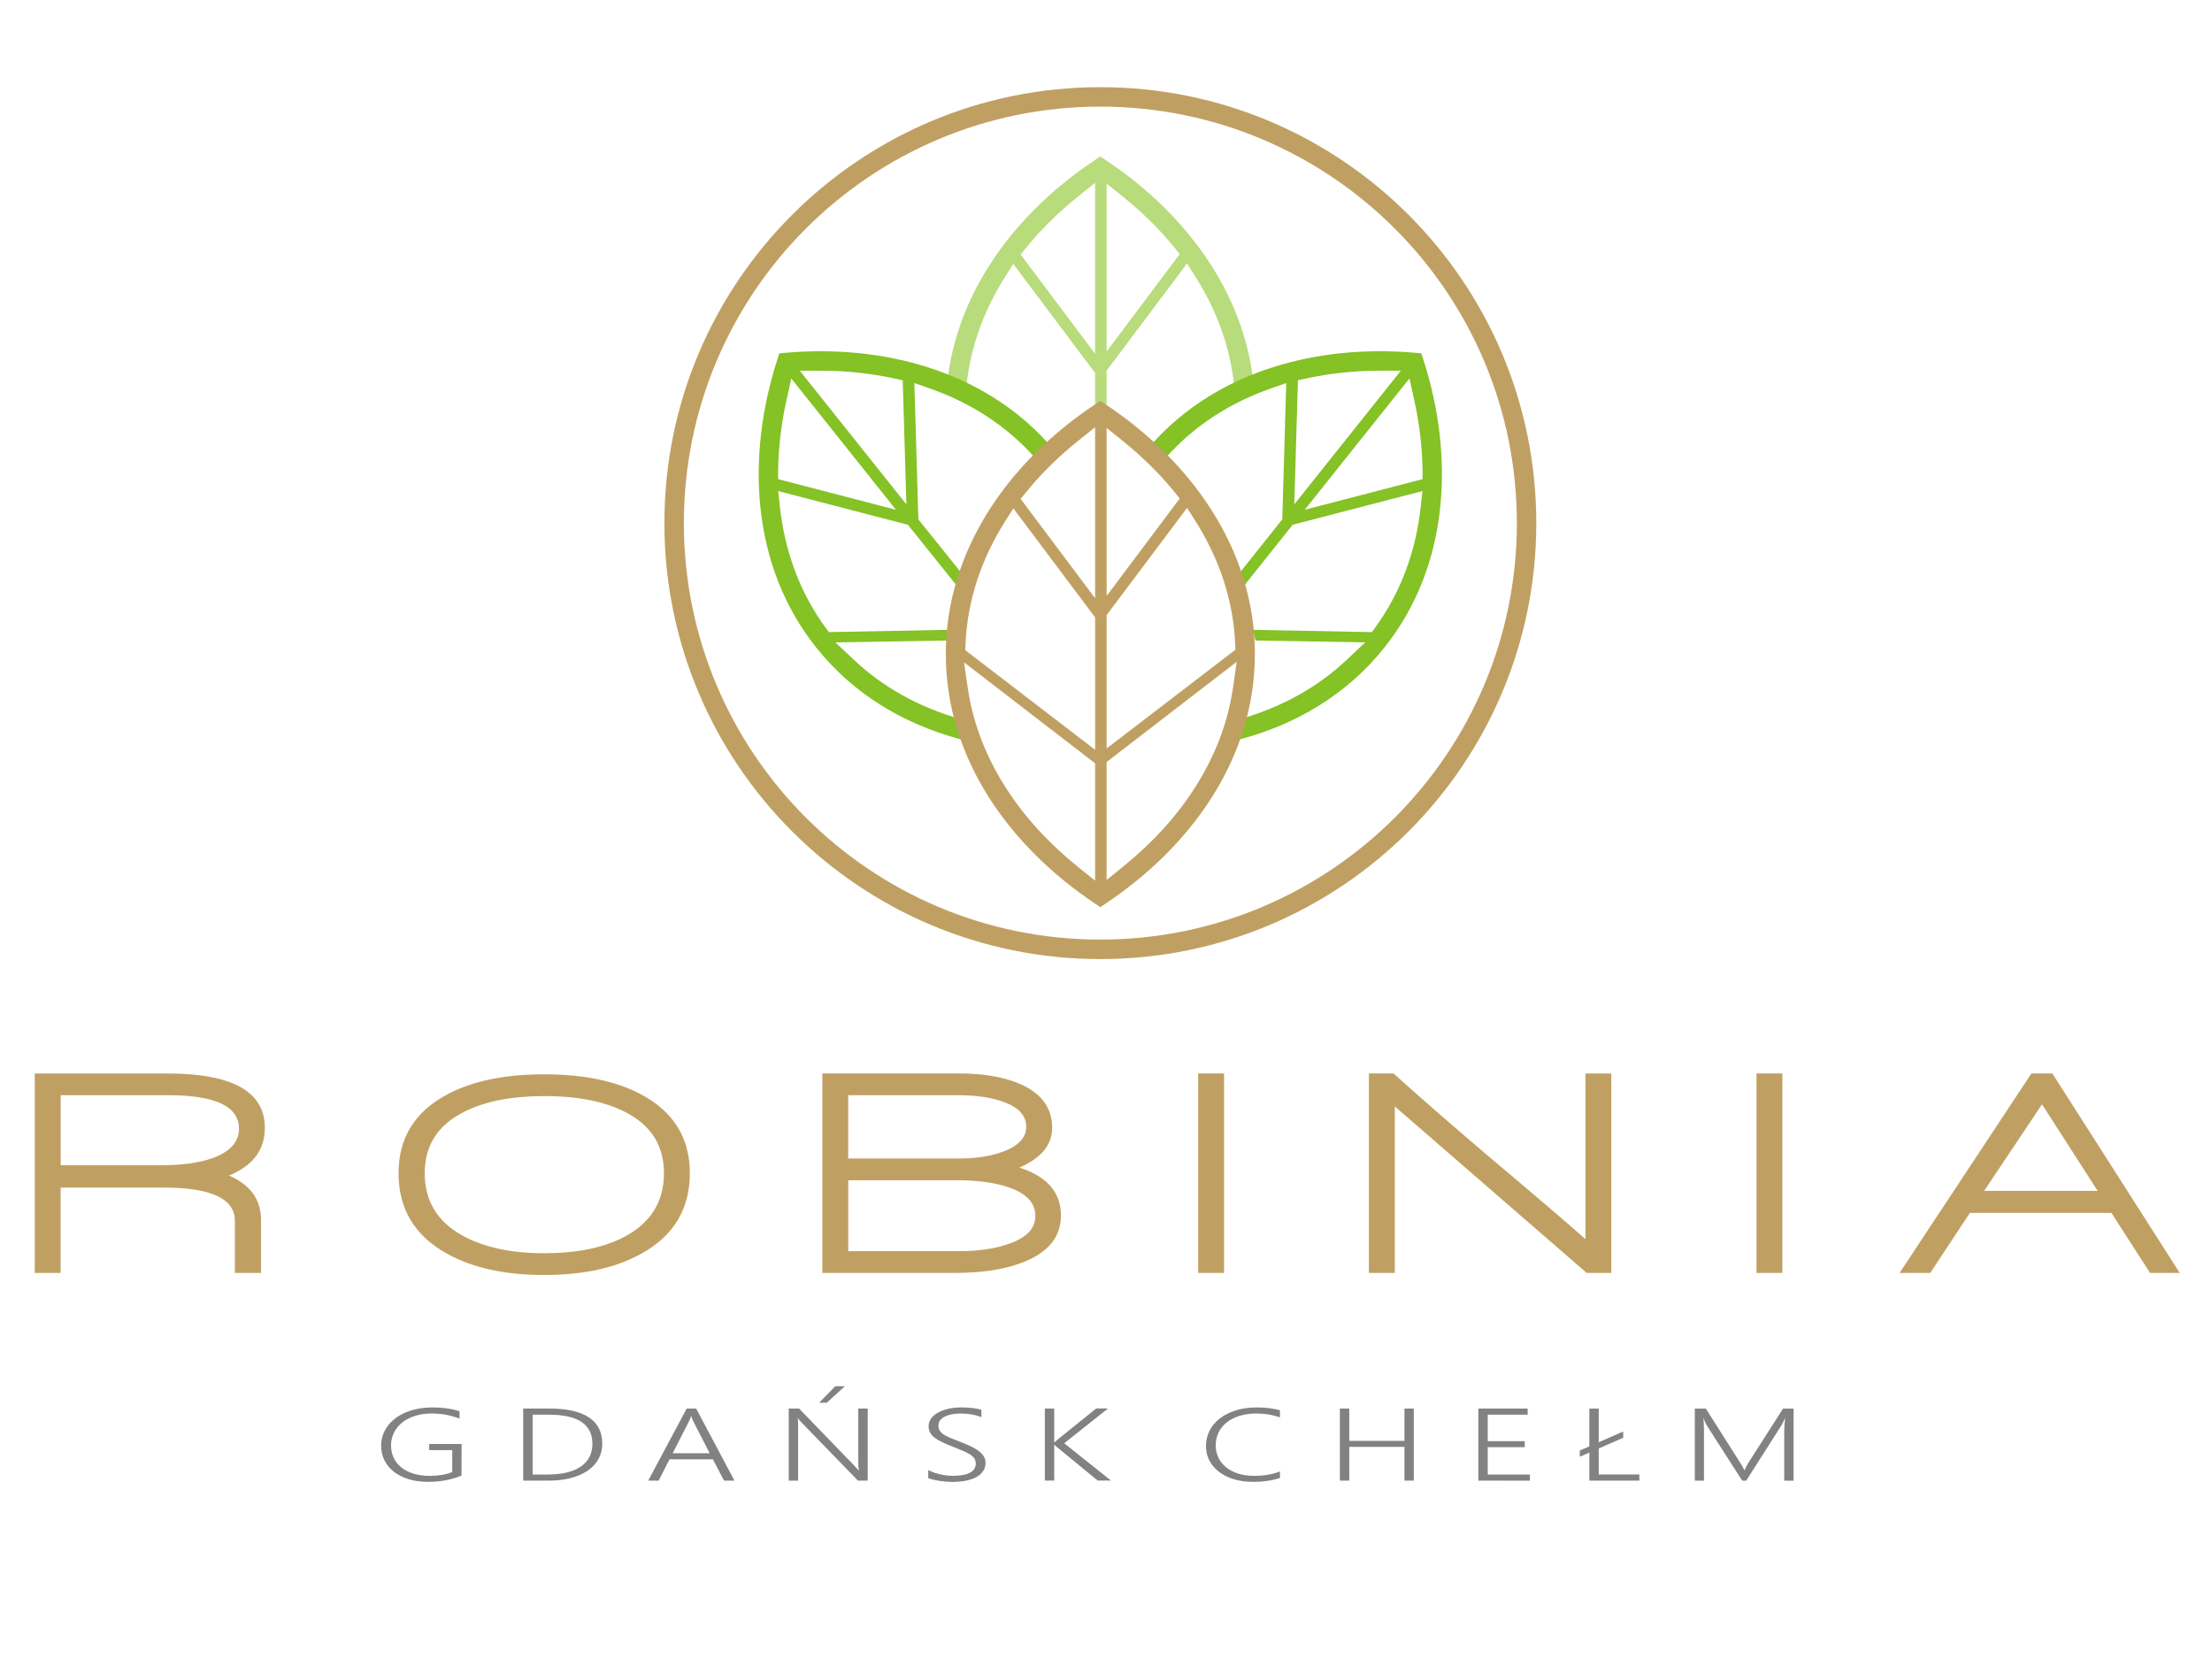
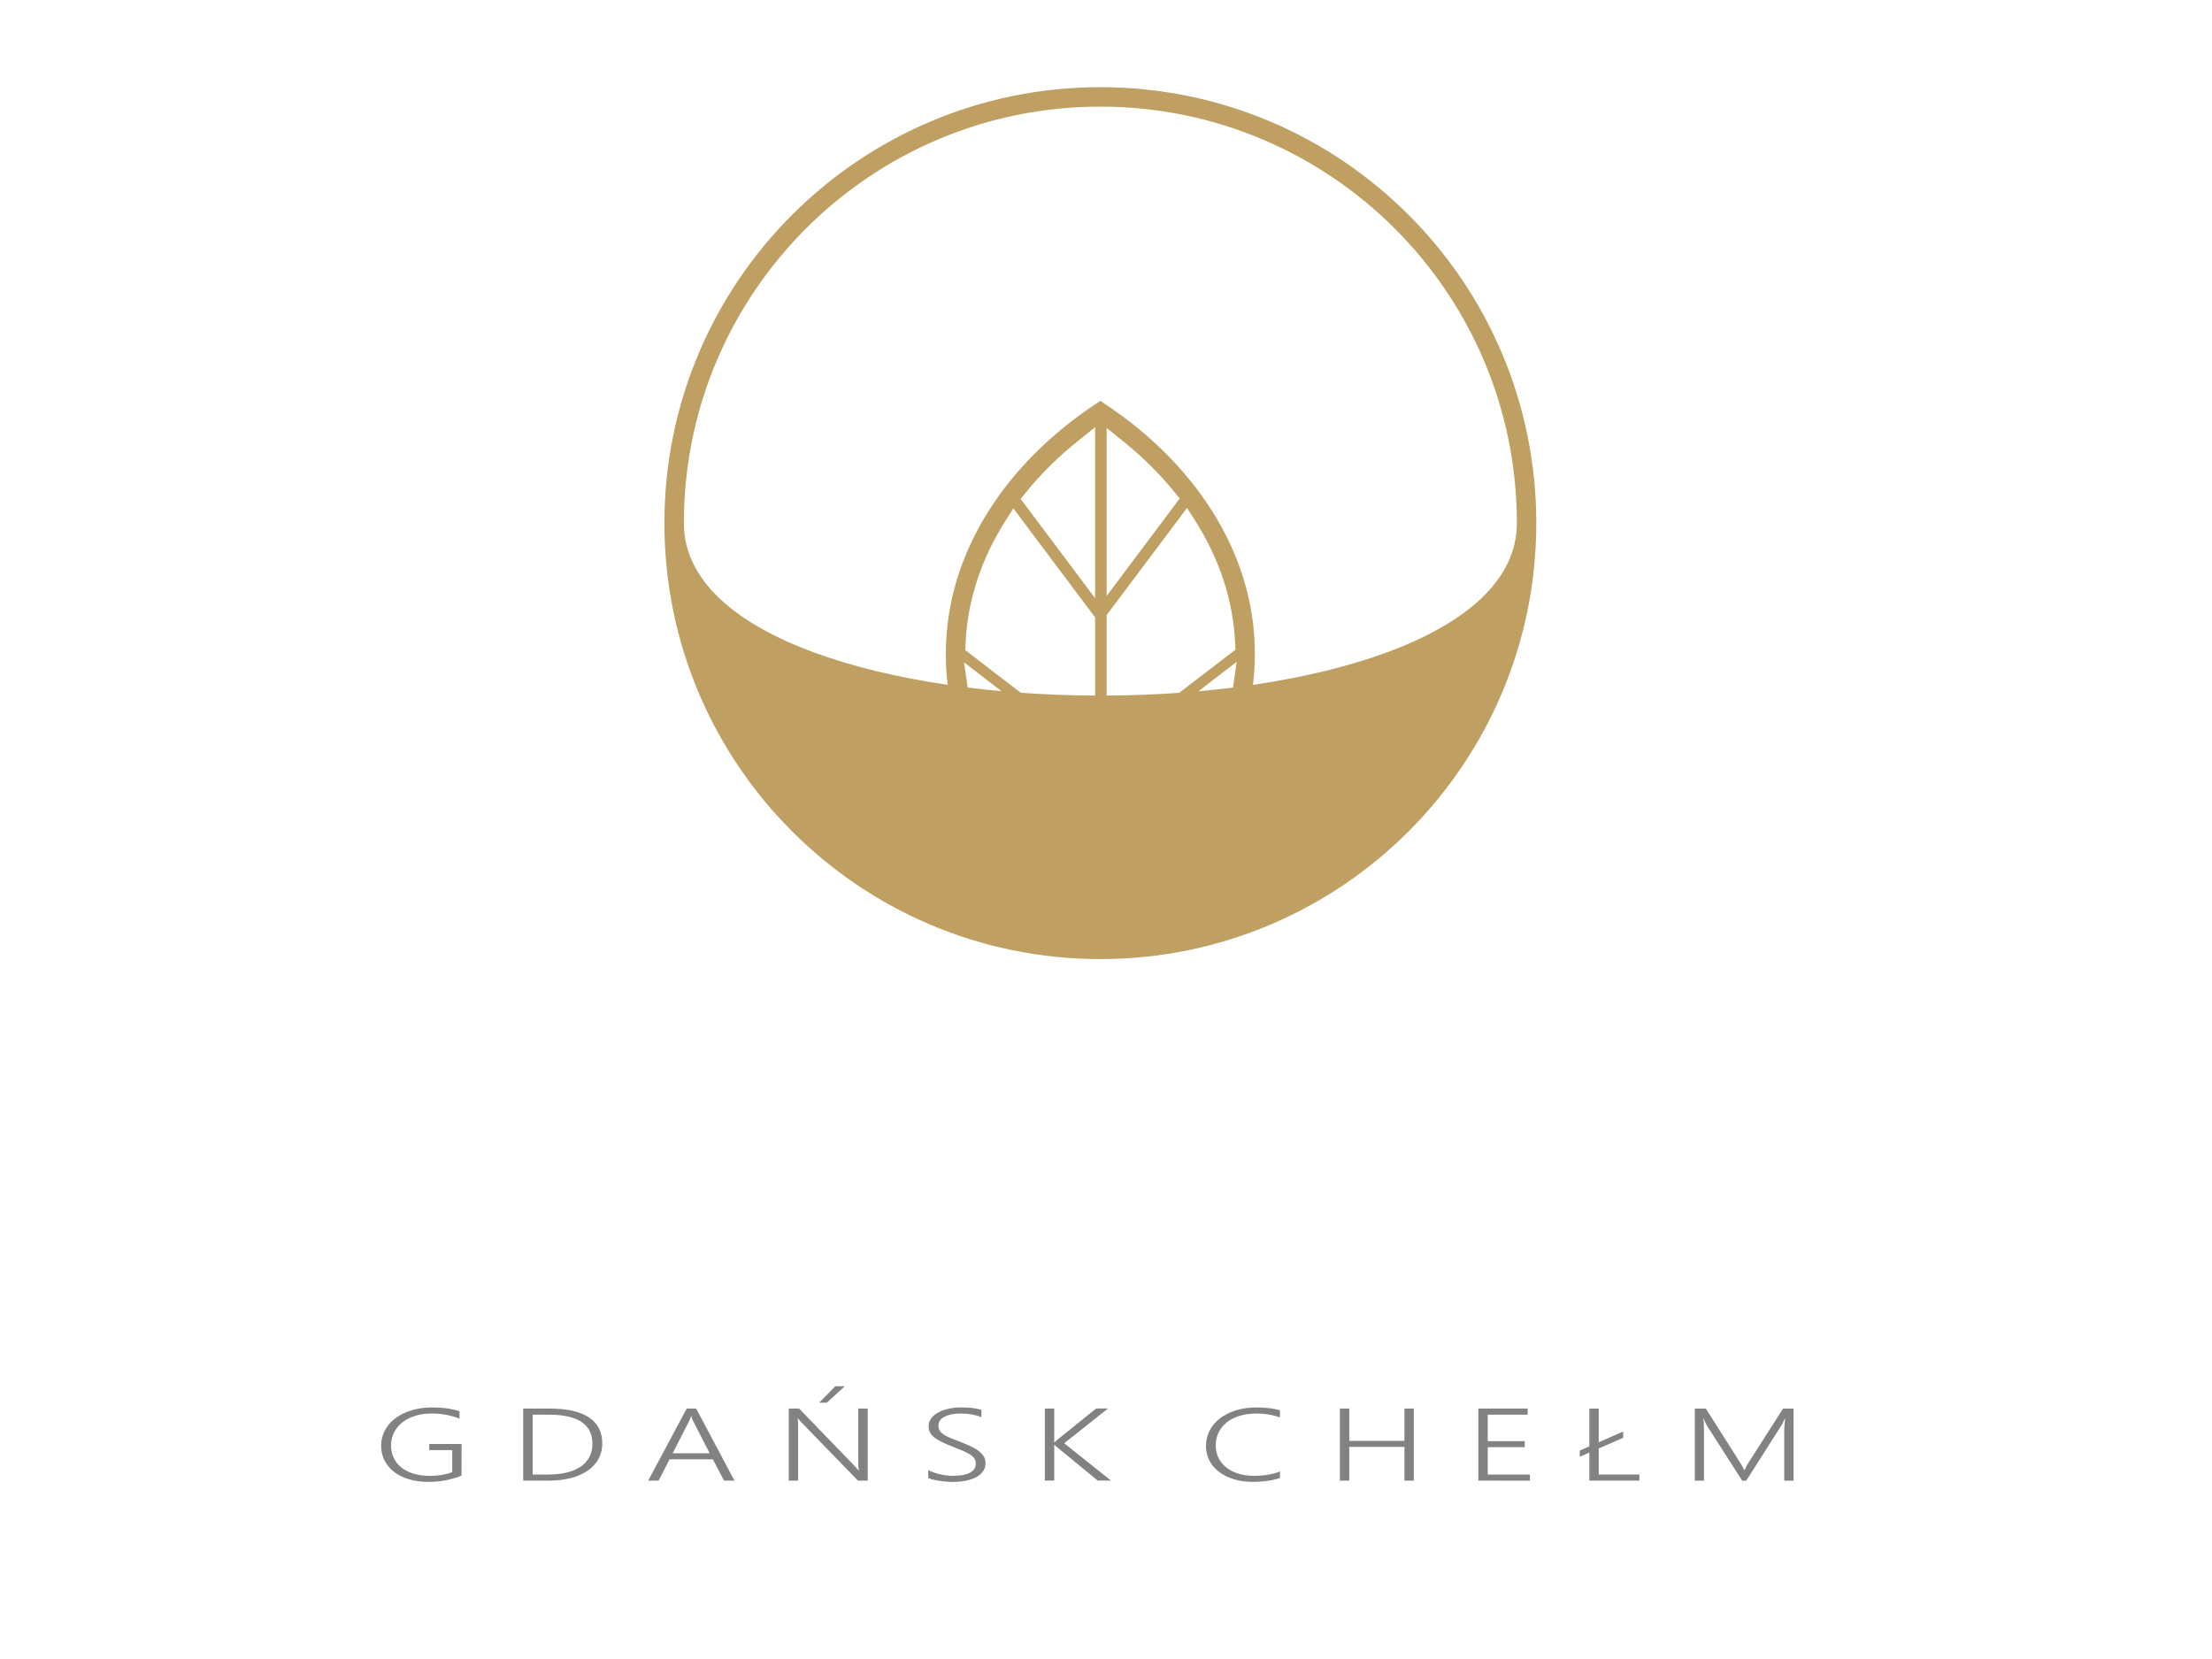
<svg xmlns="http://www.w3.org/2000/svg" version="1.1" id="Layer_1" x="0px" y="0px" width="200px" height="150px" viewBox="0 0 200 150" enable-background="new 0 0 200 150" xml:space="preserve">
  <g>
    <g>
      <g>
-         <path fill="#B8DB7C" d="M99.489,14.147l-0.488,0.323c-7.049,4.682-12.566,11.832-13.38,20.38l1.704,0.746     c0.256-3.798,1.527-7.367,3.563-10.582l0.729-1.152l7.396,9.859v4.058l0.505-0.402l0.537,0.439v-4.304l7.271-9.689l0.73,1.149     c2.05,3.221,3.334,6.805,3.592,10.618l1.71-0.702c-0.806-8.563-6.326-15.73-13.39-20.419L99.489,14.147z M106.666,22.974     l-6.607,8.806V16.598l1.538,1.24c1.683,1.355,3.239,2.883,4.604,4.563L106.666,22.974z M99.015,16.526v15.461l-6.733-8.979     l0.466-0.568c1.398-1.729,3.004-3.294,4.738-4.684L99.015,16.526z" />
-       </g>
+         </g>
    </g>
    <g>
      <g>
-         <path fill="#84C225" d="M86.625,66.782l0.333,0.085l-0.701-2.025c-3.363-1.045-6.461-2.742-9.039-5.174L75.53,58.08l10.079-0.166     l0.058-0.966l-10.731,0.203l-0.289-0.396c-2.377-3.246-3.713-7.018-4.139-11l-0.145-1.354l11.726,3.045l4.57,5.699l0.534-1.002     l-4.159-5.185l-0.362-12.322l1.29,0.447c3.688,1.274,6.98,3.348,9.579,6.268l1.204-1.293c-5.959-6.607-15.013-8.919-23.7-8.163     l-0.582,0.051l-0.179,0.556c-2.82,8.752-2.391,18.639,3.517,26.047C77.12,62.713,81.598,65.397,86.625,66.782 M70.357,42.586     c0.021-2.166,0.289-4.33,0.762-6.44l0.426-1.927l9.466,11.873l-10.658-2.771L70.357,42.586z M74.279,33.519     c2.224,0.004,4.45,0.229,6.625,0.708l0.717,0.156l0.332,11.221l-9.641-12.089L74.279,33.519z M128.514,31.947l-0.584-0.052     c-8.724-0.761-17.808,1.575-23.766,8.233l1.234,1.264c2.603-2.943,5.906-5.028,9.611-6.307l1.287-0.447l-0.357,12.32     l-3.753,4.707l0.277,1.32l4.417-5.541L128.61,44.4l-0.146,1.354c-0.424,3.983-1.761,7.754-4.137,11.002l-0.29,0.396     l-10.728-0.202l0.201,0.965l9.931,0.164l-1.688,1.59c-2.642,2.494-5.833,4.215-9.296,5.254l-0.451,1.953     c5.173-1.358,9.778-4.076,13.163-8.326c5.909-7.407,6.34-17.293,3.523-26.047L128.514,31.947z M128.624,43.321l-10.656,2.771     l9.468-11.873l0.426,1.925c0.471,2.114,0.734,4.276,0.762,6.442L128.624,43.321z M126.663,33.512l-9.64,12.091l0.331-11.22     l0.718-0.157c2.174-0.479,4.401-0.703,6.627-0.708L126.663,33.512z" />
-       </g>
+         </g>
    </g>
    <g>
      <g>
-         <path fill="#C0A062" d="M99.489,7.881c-21.767,0-39.417,17.65-39.417,39.416c0,21.766,17.649,39.419,39.417,39.419     c21.766,0,39.417-17.652,39.417-39.419C138.904,25.53,121.254,7.881,99.489,7.881 M99.489,9.64     c20.793,0,37.66,16.864,37.66,37.657s-16.866,37.656-37.66,37.656S61.833,68.09,61.833,47.297S78.695,9.64,99.489,9.64" />
+         <path fill="#C0A062" d="M99.489,7.881c-21.767,0-39.417,17.65-39.417,39.416c0,21.766,17.649,39.419,39.417,39.419     c21.766,0,39.417-17.652,39.417-39.419C138.904,25.53,121.254,7.881,99.489,7.881 M99.489,9.64     c20.793,0,37.66,16.864,37.66,37.657S61.833,68.09,61.833,47.297S78.695,9.64,99.489,9.64" />
      </g>
    </g>
    <g>
      <g>
        <path fill="#C0A062" d="M99.489,36.248l-0.488,0.322c-7.665,5.089-13.484,13.076-13.484,22.561     c0,9.504,5.822,17.439,13.484,22.561l0.488,0.328l0.487-0.328c7.661-5.118,13.485-13.057,13.485-22.561     c0-9.483-5.816-17.472-13.488-22.561L99.489,36.248z M111.704,58.742l-11.646,8.93v-12.06l7.271-9.69l0.731,1.149     c2.148,3.379,3.458,7.159,3.619,11.181L111.704,58.742z M106.666,45.069l-6.607,8.81V38.695l1.538,1.239     c1.683,1.36,3.239,2.886,4.604,4.565L106.666,45.069z M99.015,38.627v15.459l-6.734-8.979l0.466-0.57     c1.398-1.729,3.004-3.294,4.738-4.683L99.015,38.627z M91.621,45.961l7.396,9.861v11.969l-11.742-9.006l0.021-0.488     c0.157-4.021,1.454-7.801,3.599-11.182L91.621,45.961z M87.162,59.883l11.854,9.136v10.61l-1.529-1.23     c-5.091-4.088-9.036-9.651-9.988-16.212L87.162,59.883z M100.057,79.559v-10.66l11.76-9.061l-0.329,2.297     c-0.936,6.539-4.837,12.09-9.893,16.182L100.057,79.559z" />
      </g>
    </g>
    <g>
      <g>
-         <path fill="#C0A062" d="M20.704,106.289c1.935,0.835,2.897,2.171,2.897,4.016v4.791h-2.365v-4.709c0-2.005-2.139-3.01-6.412-3.01     H5.483v7.719H3.142V97.059h11.999c5.871,0,8.807,1.641,8.807,4.92C23.949,103.965,22.868,105.402,20.704,106.289 M15.224,99.025     H5.488v6.33h9.149c1.812,0,3.336-0.211,4.575-0.638c1.597-0.586,2.396-1.474,2.396-2.659     C21.611,100.037,19.48,99.025,15.224,99.025 M58.009,113.34c-2.305,1.293-5.239,1.94-8.805,1.94c-3.564,0-6.501-0.647-8.808-1.94     c-2.906-1.613-4.361-4.035-4.361-7.265c0-3.191,1.472-5.568,4.417-7.13c2.271-1.207,5.188-1.811,8.752-1.811     s6.482,0.604,8.753,1.811c2.942,1.562,4.416,3.938,4.416,7.13C62.373,109.305,60.919,111.725,58.009,113.34 M56.68,100.623     c-1.882-1.012-4.375-1.518-7.478-1.518c-2.945,0-5.349,0.47-7.209,1.41c-2.396,1.188-3.591,3.041-3.591,5.562     c0,2.466,1.105,4.327,3.323,5.587c1.95,1.1,4.442,1.648,7.478,1.648c2.962,0,5.383-0.496,7.263-1.492     c2.379-1.256,3.565-3.174,3.565-5.743C60.032,103.629,58.917,101.811,56.68,100.623 M92.124,114.271     c-1.58,0.551-3.521,0.823-5.827,0.823H74.353V97.057H86.75c2.058,0,3.806,0.285,5.243,0.854c2.092,0.833,3.139,2.189,3.139,4.068     c0,1.526-0.985,2.724-2.956,3.592c2.5,0.799,3.75,2.244,3.75,4.338C95.927,111.932,94.66,113.382,92.124,114.271 M90.766,99.639     c-1.102-0.408-2.466-0.613-4.099-0.613h-9.977v5.723h9.948c1.58,0,2.917-0.204,4.021-0.611c1.415-0.515,2.126-1.27,2.126-2.262     C92.788,100.879,92.114,100.134,90.766,99.639 M91.272,107.379c-1.258-0.441-2.826-0.664-4.708-0.664h-9.868v6.409h10.027     c1.755,0,3.254-0.222,4.494-0.66c1.598-0.554,2.396-1.396,2.396-2.528C93.615,108.78,92.833,107.932,91.272,107.379      M108.333,97.057h2.34v18.038h-2.34V97.057z M143.465,115.095l-17.354-15.06v15.06h-2.34V97.057h2.231     c2.07,1.883,4.979,4.418,8.712,7.596c4.108,3.455,6.985,5.916,8.637,7.385V97.059h2.339v18.037L143.465,115.095L143.465,115.095z      M158.815,97.057h2.341v18.038h-2.341V97.057z M194.401,115.095l-3.497-5.429H178.11l-3.587,5.429h-2.771l11.92-18.038h1.893     l11.52,18.038H194.401z M184.631,99.848l-5.233,7.825h10.265L184.631,99.848z" />
-       </g>
+         </g>
    </g>
    <g>
      <g>
        <path fill="#838281" d="M41.727,133.423c-0.938,0.375-1.936,0.562-2.981,0.562c-0.666,0-1.259-0.08-1.789-0.241     c-0.525-0.162-0.978-0.388-1.346-0.677c-0.369-0.289-0.651-0.633-0.854-1.034c-0.197-0.399-0.296-0.843-0.296-1.323     c0-0.316,0.05-0.624,0.145-0.919c0.098-0.293,0.235-0.565,0.423-0.824c0.186-0.26,0.411-0.489,0.679-0.698     c0.269-0.209,0.576-0.393,0.923-0.541c0.345-0.15,0.729-0.271,1.144-0.352c0.418-0.081,0.866-0.122,1.349-0.122     c0.906,0,1.713,0.114,2.424,0.345v0.668c-0.783-0.31-1.623-0.463-2.524-0.463c-0.558,0-1.063,0.071-1.515,0.219     c-0.448,0.145-0.833,0.343-1.147,0.599c-0.316,0.253-0.563,0.558-0.737,0.901c-0.172,0.35-0.266,0.724-0.269,1.129     c-0.003,0.403,0.068,0.773,0.221,1.113c0.15,0.344,0.377,0.639,0.672,0.885c0.297,0.248,0.668,0.442,1.104,0.582     c0.438,0.14,0.944,0.209,1.521,0.209c0.773,0,1.444-0.115,2.016-0.345v-1.983H38.81v-0.553h2.926L41.727,133.423L41.727,133.423z      M47.307,133.873v-6.516h2.403c1.565,0,2.746,0.267,3.545,0.803c0.802,0.535,1.2,1.324,1.2,2.369c0,0.501-0.11,0.959-0.336,1.371     c-0.223,0.412-0.544,0.765-0.966,1.058c-0.42,0.29-0.933,0.519-1.53,0.677c-0.602,0.159-1.275,0.238-2.027,0.238H47.307     L47.307,133.873z M48.159,127.912v5.408h1.399c0.629,0,1.191-0.061,1.688-0.18c0.497-0.123,0.915-0.301,1.262-0.533     c0.344-0.235,0.604-0.524,0.785-0.871c0.182-0.348,0.271-0.74,0.271-1.188c0-1.757-1.305-2.637-3.908-2.637L48.159,127.912     L48.159,127.912z M65.464,133.873l-1.008-1.928h-3.92l-0.984,1.928h-0.944l3.481-6.516h0.855l3.463,6.516H65.464z      M62.678,128.499c-0.028-0.058-0.061-0.125-0.094-0.197c-0.031-0.077-0.057-0.163-0.08-0.264h-0.022     c-0.025,0.101-0.057,0.187-0.088,0.264c-0.029,0.073-0.063,0.142-0.094,0.197l-1.478,2.899h3.347L62.678,128.499z      M77.575,133.873l-5.077-5.229c-0.063-0.065-0.127-0.134-0.188-0.203s-0.11-0.14-0.147-0.205H72.13     c0.011,0.055,0.017,0.133,0.021,0.229c0.008,0.098,0.012,0.219,0.012,0.361v5.047h-0.849v-6.516h0.938l4.995,5.164     c0.076,0.082,0.143,0.158,0.205,0.23c0.063,0.068,0.12,0.135,0.17,0.191h0.03c-0.019-0.099-0.028-0.209-0.039-0.334     c-0.008-0.125-0.011-0.262-0.011-0.414v-4.84h0.854v6.515L77.575,133.873L77.575,133.873z M74.755,126.827h-0.689l1.455-1.487     h0.862L74.755,126.827z M83.932,132.92c0.152,0.078,0.321,0.154,0.506,0.221c0.187,0.063,0.376,0.119,0.569,0.162     c0.189,0.045,0.389,0.076,0.583,0.102c0.192,0.021,0.381,0.033,0.558,0.033c0.697,0,1.216-0.096,1.56-0.287     c0.343-0.189,0.518-0.465,0.518-0.819c0-0.172-0.041-0.322-0.12-0.453c-0.081-0.13-0.208-0.246-0.378-0.358     c-0.171-0.11-0.388-0.228-0.645-0.334c-0.26-0.11-0.566-0.236-0.917-0.377c-0.395-0.149-0.728-0.291-1.006-0.431     c-0.277-0.134-0.507-0.271-0.685-0.411c-0.177-0.142-0.306-0.293-0.389-0.456c-0.083-0.161-0.125-0.351-0.125-0.56     c0-0.266,0.08-0.499,0.235-0.708c0.156-0.21,0.37-0.388,0.64-0.534c0.265-0.146,0.579-0.26,0.939-0.338     c0.357-0.081,0.741-0.119,1.151-0.119c0.719,0,1.319,0.071,1.807,0.215v0.668c-0.546-0.224-1.177-0.33-1.901-0.33     c-0.271,0-0.529,0.021-0.77,0.067c-0.241,0.046-0.45,0.114-0.632,0.208c-0.183,0.087-0.323,0.202-0.428,0.337     c-0.103,0.136-0.156,0.291-0.156,0.472c0,0.172,0.036,0.314,0.104,0.438c0.067,0.124,0.186,0.237,0.336,0.35     c0.157,0.106,0.361,0.22,0.616,0.323c0.25,0.107,0.559,0.23,0.927,0.37c0.382,0.146,0.716,0.287,1,0.424     c0.285,0.142,0.521,0.283,0.708,0.437c0.188,0.146,0.332,0.31,0.425,0.477c0.097,0.169,0.145,0.354,0.145,0.563     c0,0.287-0.073,0.535-0.226,0.752c-0.146,0.215-0.355,0.396-0.625,0.541c-0.267,0.141-0.586,0.246-0.957,0.32     c-0.372,0.07-0.774,0.105-1.221,0.105c-0.145,0-0.313-0.008-0.516-0.024c-0.198-0.019-0.401-0.039-0.605-0.071     c-0.201-0.029-0.396-0.069-0.583-0.112c-0.185-0.044-0.331-0.091-0.447-0.145v-0.706h0.002L83.932,132.92L83.932,132.92z      M99.259,133.873l-3.716-3.05c-0.104-0.087-0.169-0.147-0.197-0.188h-0.027v3.234h-0.849v-6.515h0.849v3.063h0.027     c0.028-0.029,0.063-0.064,0.093-0.095c0.037-0.033,0.07-0.063,0.109-0.099l3.562-2.873h1.074l-3.963,3.143l4.229,3.373h-1.188     L99.259,133.873L99.259,133.873z" />
      </g>
    </g>
    <g>
      <g>
        <path fill="#838281" d="M115.732,133.631c-0.705,0.234-1.515,0.354-2.417,0.354c-0.647,0-1.233-0.08-1.763-0.241     c-0.525-0.162-0.977-0.388-1.348-0.677c-0.373-0.286-0.659-0.629-0.863-1.023c-0.2-0.396-0.301-0.827-0.301-1.298     c0-0.493,0.104-0.953,0.321-1.379c0.212-0.425,0.521-0.794,0.919-1.106c0.402-0.313,0.885-0.56,1.454-0.74     c0.563-0.179,1.202-0.266,1.909-0.266c0.774,0,1.477,0.084,2.085,0.253v0.646c-0.656-0.234-1.354-0.35-2.104-0.35     c-0.589,0-1.109,0.071-1.569,0.219c-0.464,0.145-0.852,0.349-1.162,0.604c-0.313,0.26-0.558,0.563-0.724,0.914     c-0.165,0.354-0.248,0.74-0.248,1.155c0,0.377,0.074,0.729,0.229,1.063c0.146,0.331,0.368,0.618,0.657,0.866     c0.292,0.249,0.652,0.446,1.087,0.594c0.437,0.146,0.938,0.22,1.514,0.22c0.878,0,1.653-0.134,2.32-0.396L115.732,133.631     L115.732,133.631z M126.985,133.873v-3.05h-4.989v3.05h-0.849v-6.516h0.849v2.92h4.989v-2.92h0.845v6.516H126.985     L126.985,133.873z M133.667,133.873v-6.516h4.457v0.554h-3.608v2.392h3.345v0.545h-3.345v2.475h3.813v0.553L133.667,133.873     L133.667,133.873z M143.701,133.873v-2.538l-0.863,0.38v-0.563l0.863-0.377v-3.416h0.849v3.043l2.213-0.969v0.564l-2.213,0.967     v2.354h3.673v0.554L143.701,133.873L143.701,133.873z M161.323,133.873v-4.498c0-0.229,0.021-0.602,0.076-1.109h-0.026     c-0.059,0.135-0.113,0.256-0.165,0.352c-0.047,0.104-0.091,0.188-0.134,0.247l-3.188,5.011h-0.362l-3.194-4.979     c-0.091-0.152-0.188-0.364-0.287-0.64h-0.026c0.02,0.138,0.026,0.294,0.033,0.476c0.009,0.181,0.017,0.379,0.017,0.596v4.548     h-0.829v-6.515h0.999l3.104,4.896c0.063,0.104,0.127,0.209,0.188,0.315c0.063,0.107,0.12,0.222,0.173,0.342h0.037     c0.06-0.122,0.114-0.229,0.164-0.333c0.046-0.097,0.105-0.207,0.179-0.32l3.133-4.899h0.951v6.517h-0.834v-0.001h-0.004v-0.004     H161.323z" />
      </g>
    </g>
  </g>
</svg>